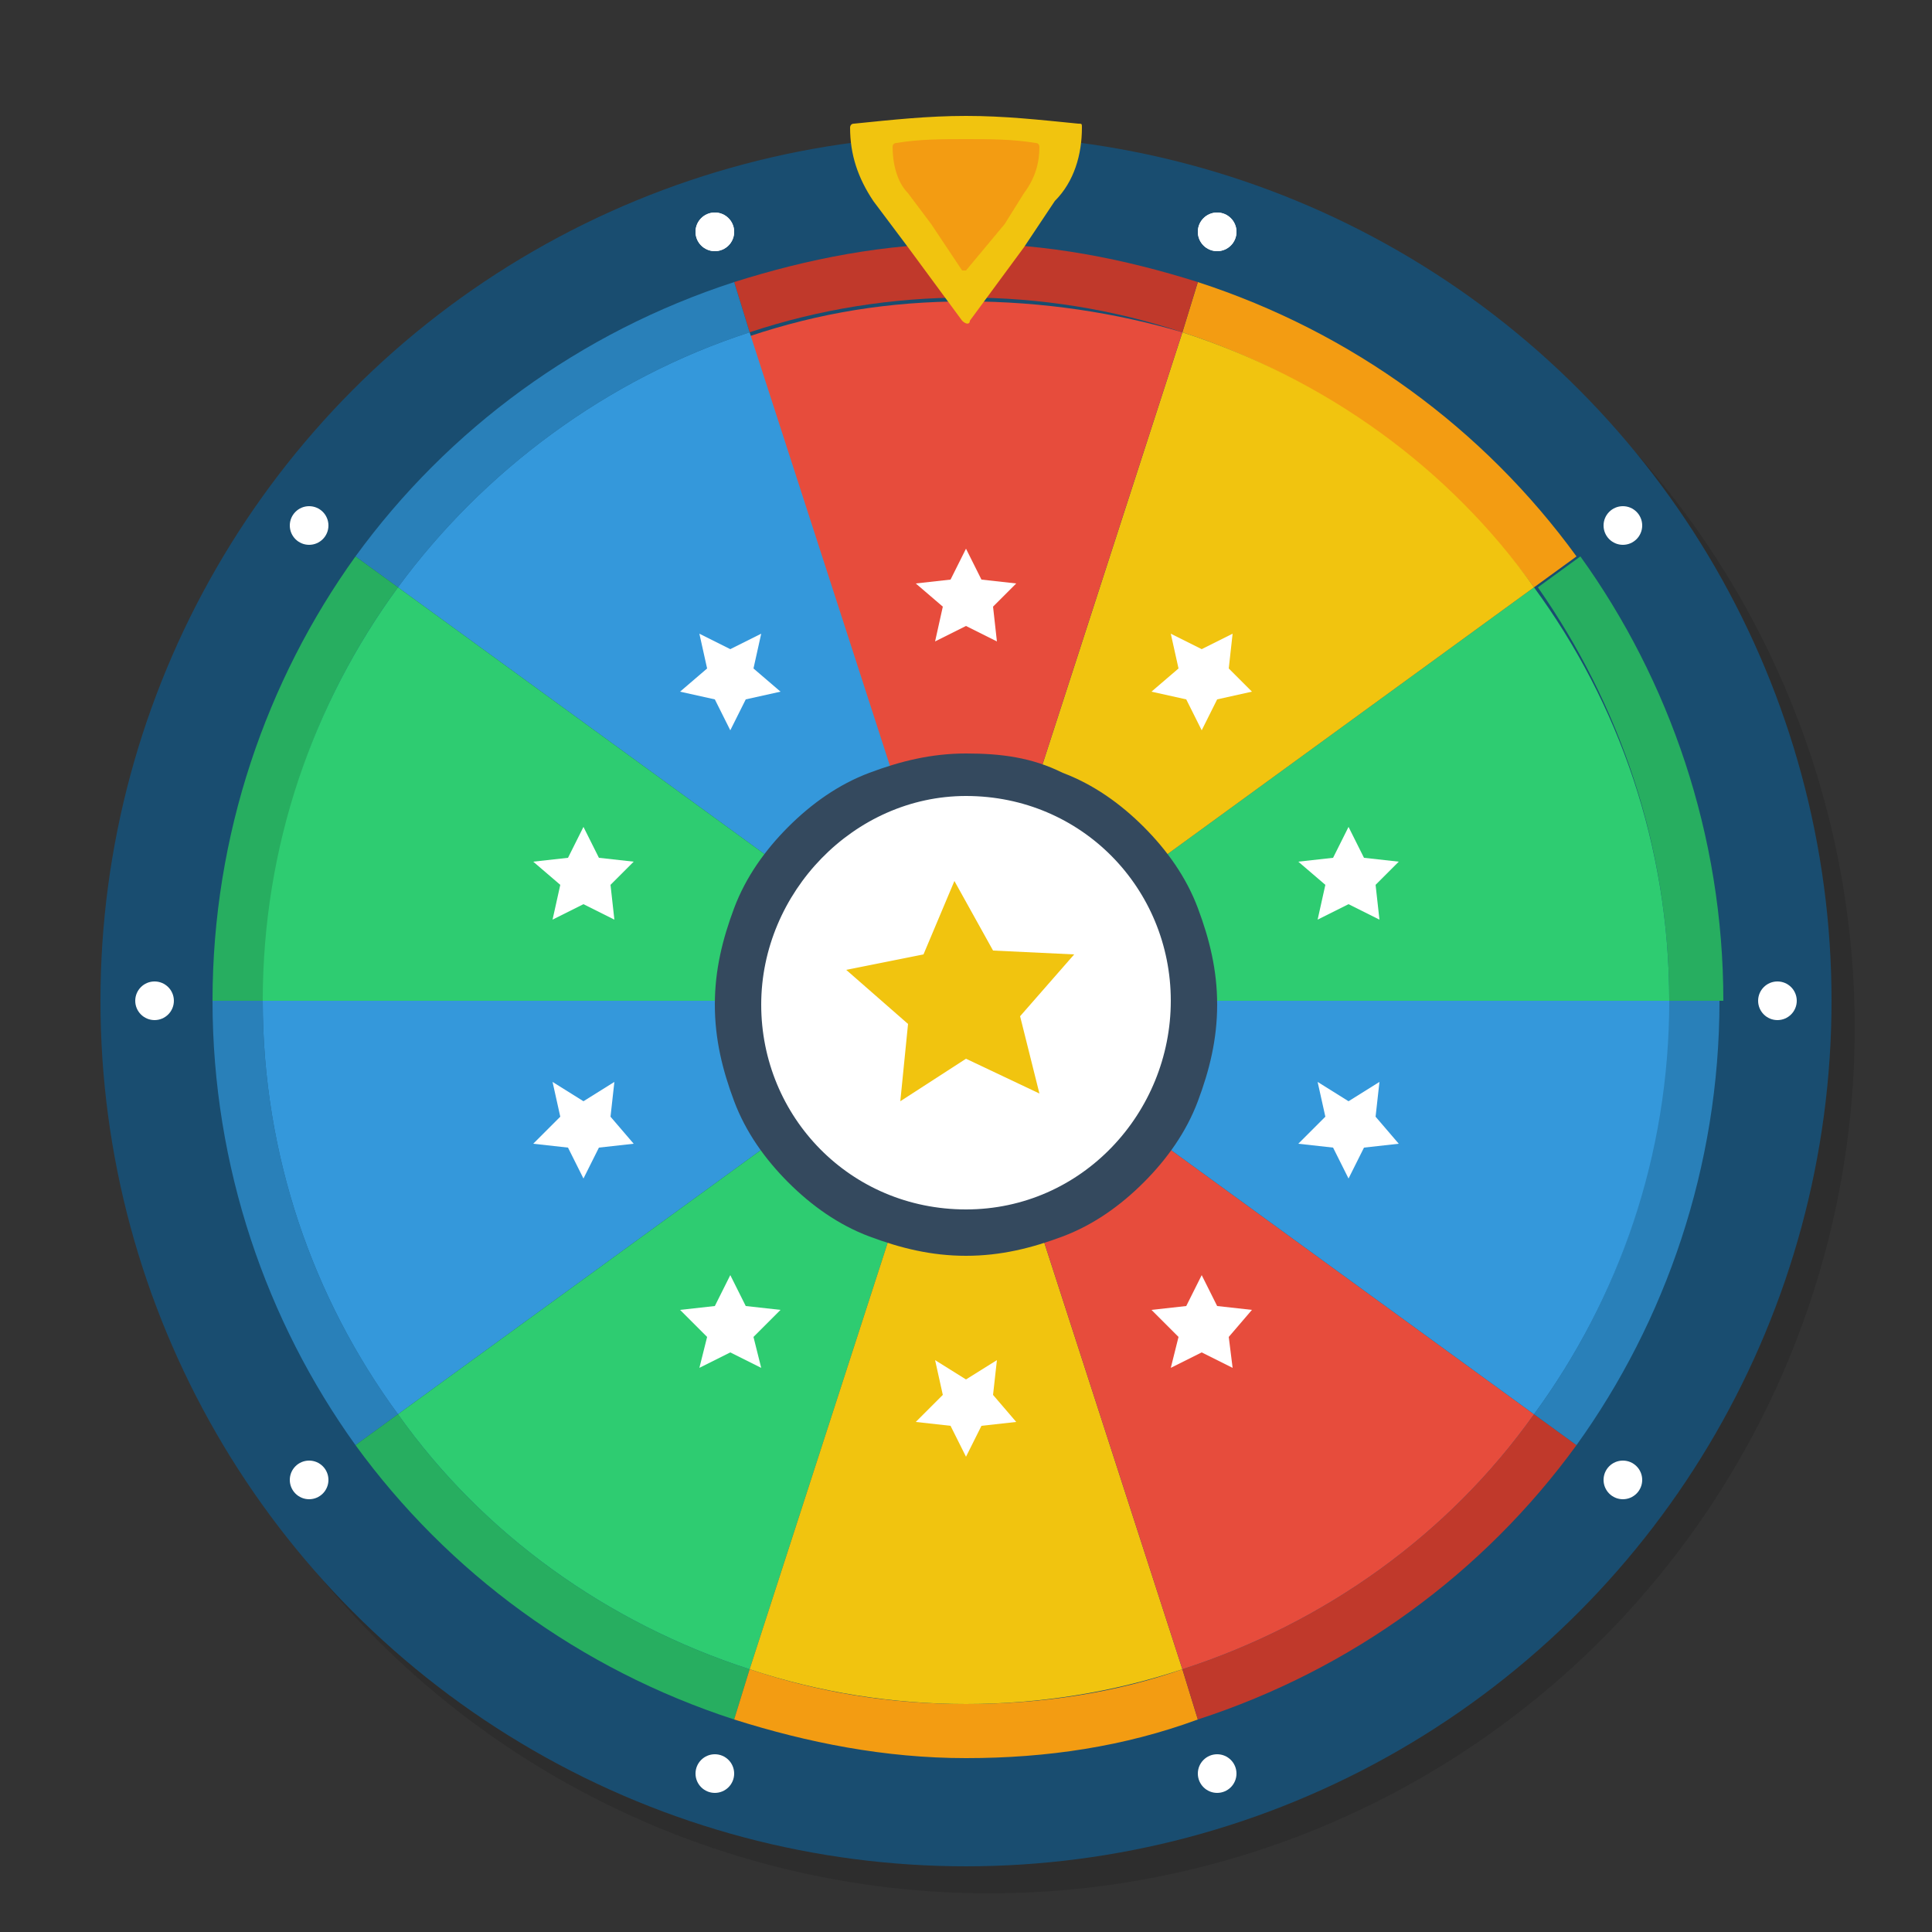
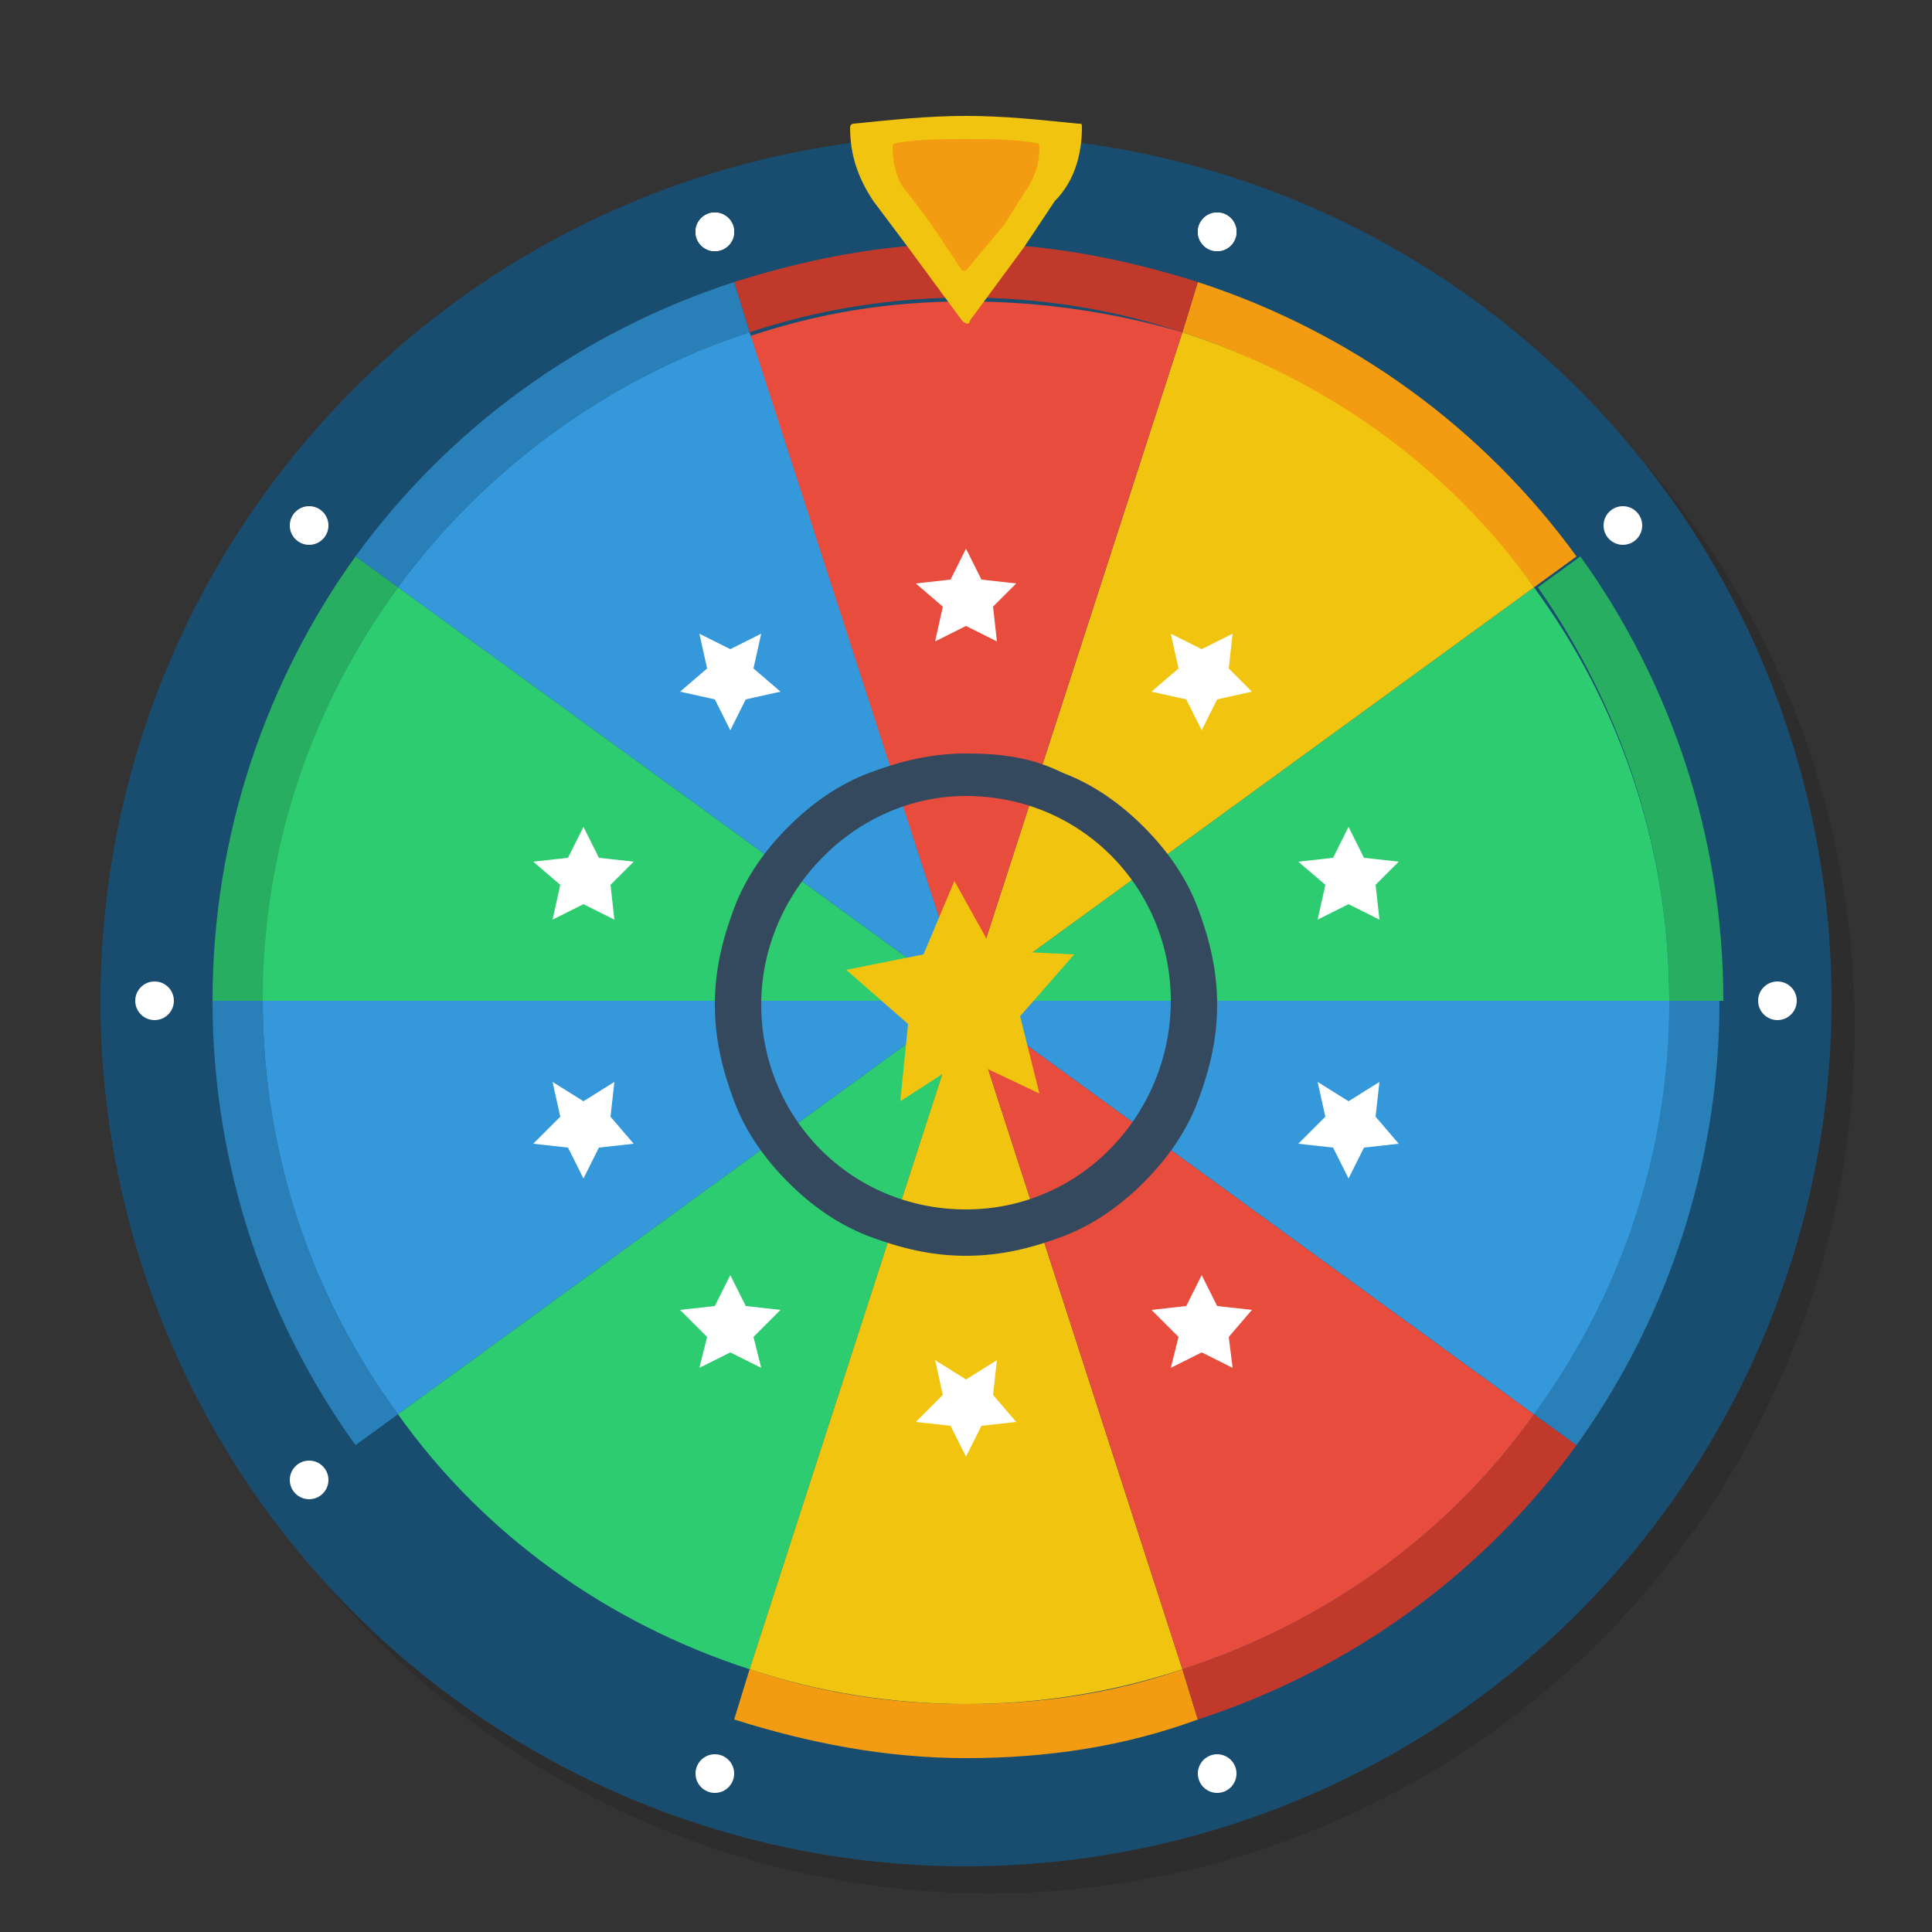
<svg xmlns="http://www.w3.org/2000/svg" version="1.1" id="_x2014_ÎÓÈ_x5F_1" x="0px" y="0px" viewBox="0 0 50 50" style="enable-background:new 0 0 50 50;" xml:space="preserve">
  <rect x="0" y="0" width="50" height="50" fill="#333333" stroke="none" />
  <style type="text/css">
	.st0{fill:#2D2D2D;}
	.st1{fill:#194D70;}
	.st2{fill:#2980B9;}
	.st3{fill:#27AE60;}
	.st4{fill:#F39C12;}
	.st5{fill:#C0392B;}
	.st6{fill:#3498DB;}
	.st7{fill:#2ECC71;}
	.st8{fill:#F1C40F;}
	.st9{fill:#E74C3C;}
	.st10{fill:#FFFFFF;}
	.st11{fill:#34495E;}
</style>
  <circle class="st0" cx="25.6" cy="26.6" r="22.4" />
  <circle class="st1" cx="25" cy="25.9" r="22.4" />
  <path class="st2" d="M6.8,25.9H5.5c0,4.3,1.4,8.3,3.7,11.5l1.1-0.8C8.1,33.6,6.8,29.9,6.8,25.9z" />
-   <path class="st3" d="M10.3,36.6l-1.1,0.8c2.4,3.3,5.8,5.8,9.8,7.1l0.4-1.3C15.7,42,12.5,39.7,10.3,36.6z" />
  <path class="st4" d="M25,44.1c-2,0-3.8-0.3-5.6-0.9L19,44.5c1.9,0.6,3.9,1,6,1s4.1-0.3,6-1l-0.4-1.3C28.9,43.8,27,44.1,25,44.1z" />
  <path class="st5" d="M30.6,43.2l0.4,1.3c4-1.3,7.4-3.8,9.8-7.1l-1.1-0.8C37.5,39.7,34.3,42,30.6,43.2z" />
  <path class="st2" d="M39.7,36.6l1.1,0.8c2.3-3.2,3.7-7.2,3.7-11.5h-1.4C43.2,29.9,41.9,33.6,39.7,36.6z" />
  <path class="st3" d="M43.2,25.9h1.4c0-4.3-1.4-8.3-3.7-11.5l-1.1,0.8C41.9,18.2,43.2,21.9,43.2,25.9z" />
  <path class="st4" d="M39.7,15.2l1.1-0.8c-2.4-3.3-5.8-5.8-9.8-7.1l-0.4,1.3C34.3,9.8,37.5,12.2,39.7,15.2z" />
  <path class="st5" d="M19,7.3l0.4,1.3c1.8-0.6,3.7-0.9,5.6-0.9s3.8,0.3,5.6,0.9l0.4-1.3c-1.9-0.6-3.9-1-6-1S20.9,6.7,19,7.3z" />
  <path class="st2" d="M19.4,8.6L19,7.3c-4,1.3-7.4,3.8-9.8,7.1l1.1,0.8C12.5,12.2,15.7,9.8,19.4,8.6z" />
  <path class="st3" d="M10.3,15.2l-1.1-0.8c-2.3,3.2-3.7,7.2-3.7,11.5h1.4C6.8,21.9,8.1,18.2,10.3,15.2z" />
  <path class="st6" d="M6.8,25.9c0,4,1.3,7.7,3.5,10.7L25,25.9H6.8z" />
  <path class="st7" d="M10.3,36.6c2.2,3.1,5.4,5.4,9.1,6.6L25,25.9L10.3,36.6z" />
  <path class="st8" d="M19.4,43.2c1.8,0.6,3.7,0.9,5.6,0.9s3.8-0.3,5.6-0.9L25,25.9L19.4,43.2z" />
  <path class="st9" d="M30.6,43.2c3.7-1.2,6.9-3.5,9.1-6.6L25,25.9L30.6,43.2z" />
  <path class="st6" d="M39.7,36.6c2.2-3,3.5-6.7,3.5-10.7H25L39.7,36.6z" />
  <path class="st7" d="M43.2,25.9c0-4-1.3-7.7-3.5-10.7L25,25.9H43.2z" />
  <path class="st8" d="M39.7,15.2c-2.2-3.1-5.4-5.4-9.1-6.6L25,25.9L39.7,15.2z" />
  <path class="st9" d="M30.6,8.6C28.9,8.1,27,7.8,25,7.8s-3.8,0.3-5.6,0.9L25,25.9L30.6,8.6z" />
  <path class="st6" d="M10.3,15.2L25,25.9L19.4,8.6C15.7,9.8,12.5,12.2,10.3,15.2z" />
  <path class="st7" d="M10.3,15.2c-2.2,3-3.5,6.7-3.5,10.7H25L10.3,15.2z" />
  <g>
-     <path class="st10" d="M25,31.8c-0.8,0-1.6-0.2-2.3-0.5c-0.7-0.3-1.3-0.7-1.9-1.3c-0.5-0.5-1-1.2-1.3-1.9c-0.3-0.7-0.5-1.5-0.5-2.3   c0-0.8,0.2-1.6,0.5-2.3c0.3-0.7,0.7-1.3,1.3-1.9c0.5-0.5,1.2-1,1.9-1.3c0.7-0.3,1.5-0.5,2.3-0.5c0.8,0,1.6,0.2,2.3,0.5   c0.7,0.3,1.3,0.7,1.9,1.3c0.5,0.5,1,1.2,1.3,1.9c0.3,0.7,0.5,1.5,0.5,2.3c0,0.8-0.2,1.6-0.5,2.3c-0.3,0.7-0.7,1.3-1.3,1.9   c-0.5,0.5-1.2,1-1.9,1.3C26.6,31.7,25.8,31.8,25,31.8z" />
    <path class="st11" d="M25,20.6c3,0,5.3,2.4,5.3,5.3S28,31.3,25,31.3s-5.3-2.4-5.3-5.3S22.1,20.6,25,20.6 M25,19.5   c-0.9,0-1.7,0.2-2.5,0.5c-0.8,0.3-1.5,0.8-2.1,1.4c-0.6,0.6-1.1,1.3-1.4,2.1c-0.3,0.8-0.5,1.6-0.5,2.5s0.2,1.7,0.5,2.5   c0.3,0.8,0.8,1.5,1.4,2.1c0.6,0.6,1.3,1.1,2.1,1.4c0.8,0.3,1.6,0.5,2.5,0.5s1.7-0.2,2.5-0.5c0.8-0.3,1.5-0.8,2.1-1.4   c0.6-0.6,1.1-1.3,1.4-2.1c0.3-0.8,0.5-1.6,0.5-2.5s-0.2-1.7-0.5-2.5c-0.3-0.8-0.8-1.5-1.4-2.1c-0.6-0.6-1.3-1.1-2.1-1.4   C26.7,19.6,25.9,19.5,25,19.5L25,19.5z" />
  </g>
  <polygon class="st10" points="13.8,29.6 14.5,28.9 14.3,28 15.1,28.5 15.9,28 15.8,28.9 16.4,29.6 15.5,29.7 15.1,30.5 14.7,29.7   " />
  <polygon class="st10" points="18.1,35.4 18.3,34.6 17.6,33.9 18.5,33.8 18.9,33 19.3,33.8 20.2,33.9 19.5,34.6 19.7,35.4 18.9,35   " />
  <polygon class="st10" points="25,37.7 24.6,36.9 23.7,36.8 24.4,36.1 24.2,35.2 25,35.7 25.8,35.2 25.7,36.1 26.3,36.8 25.4,36.9   " />
  <polygon class="st10" points="31.9,35.4 31.1,35 30.3,35.4 30.5,34.6 29.8,33.9 30.7,33.8 31.1,33 31.5,33.8 32.4,33.9 31.8,34.6   " />
  <polygon class="st10" points="36.2,29.6 35.3,29.7 34.9,30.5 34.5,29.7 33.6,29.6 34.3,28.9 34.1,28 34.9,28.5 35.7,28 35.6,28.9   " />
  <polygon class="st10" points="36.2,22.3 35.6,22.9 35.7,23.8 34.9,23.4 34.1,23.8 34.3,22.9 33.6,22.3 34.5,22.2 34.9,21.4   35.3,22.2 " />
  <polygon class="st10" points="31.9,16.4 31.8,17.3 32.4,17.9 31.5,18.1 31.1,18.9 30.7,18.1 29.8,17.9 30.5,17.3 30.3,16.4   31.1,16.8 " />
  <polygon class="st10" points="25,14.2 25.4,15 26.3,15.1 25.7,15.7 25.8,16.6 25,16.2 24.2,16.6 24.4,15.7 23.7,15.1 24.6,15 " />
  <polygon class="st10" points="18.1,16.4 18.9,16.8 19.7,16.4 19.5,17.3 20.2,17.9 19.3,18.1 18.9,18.9 18.5,18.1 17.6,17.9   18.3,17.3 " />
  <polygon class="st10" points="13.8,22.3 14.7,22.2 15.1,21.4 15.5,22.2 16.4,22.3 15.8,22.9 15.9,23.8 15.1,23.4 14.3,23.8   14.5,22.9 " />
  <circle class="st10" cx="4" cy="25.9" r="0.5" />
  <circle class="st10" cx="8" cy="38.3" r="0.5" />
  <circle class="st10" cx="31.5" cy="6" r="0.5" />
  <circle class="st10" cx="18.5" cy="6" r="0.5" />
-   <circle class="st10" cx="42" cy="38.3" r="0.5" />
  <circle class="st10" cx="31.5" cy="45.9" r="0.5" />
  <circle class="st10" cx="18.5" cy="45.9" r="0.5" />
  <circle class="st10" cx="46" cy="25.9" r="0.5" />
  <circle class="st10" cx="42" cy="13.6" r="0.5" />
  <circle class="st10" cx="31.5" cy="6" r="0.5" />
  <circle class="st10" cx="18.5" cy="6" r="0.5" />
  <circle class="st10" cx="8" cy="13.6" r="0.5" />
  <path class="st8" d="M23.5,6.4l1.4,1.9c0.1,0.1,0.2,0.1,0.2,0l1.4-1.9l0.8-1.2C27.8,4.7,28,4,28,3.3l0,0c0-0.1,0-0.1-0.1-0.1  C26.9,3.1,26,3,25,3c-1,0-1.9,0.1-2.9,0.2c-0.1,0-0.1,0.1-0.1,0.1v0c0,0.7,0.2,1.3,0.6,1.9L23.5,6.4z" />
  <path class="st4" d="M24.1,5.8L24.9,7c0,0,0.1,0,0.1,0L26,5.8L26.5,5c0.3-0.4,0.4-0.8,0.4-1.2l0,0c0,0,0-0.1-0.1-0.1  c-0.6-0.1-1.2-0.1-1.8-0.1c-0.6,0-1.2,0-1.8,0.1c0,0-0.1,0-0.1,0.1v0c0,0.4,0.1,0.9,0.4,1.2L24.1,5.8z" />
  <polygon class="st8" points="27.8,24.7 26.4,26.3 26.9,28.3 25,27.4 23.3,28.5 23.5,26.5 21.9,25.1 23.9,24.7 24.7,22.8 25.7,24.6   " />
</svg>